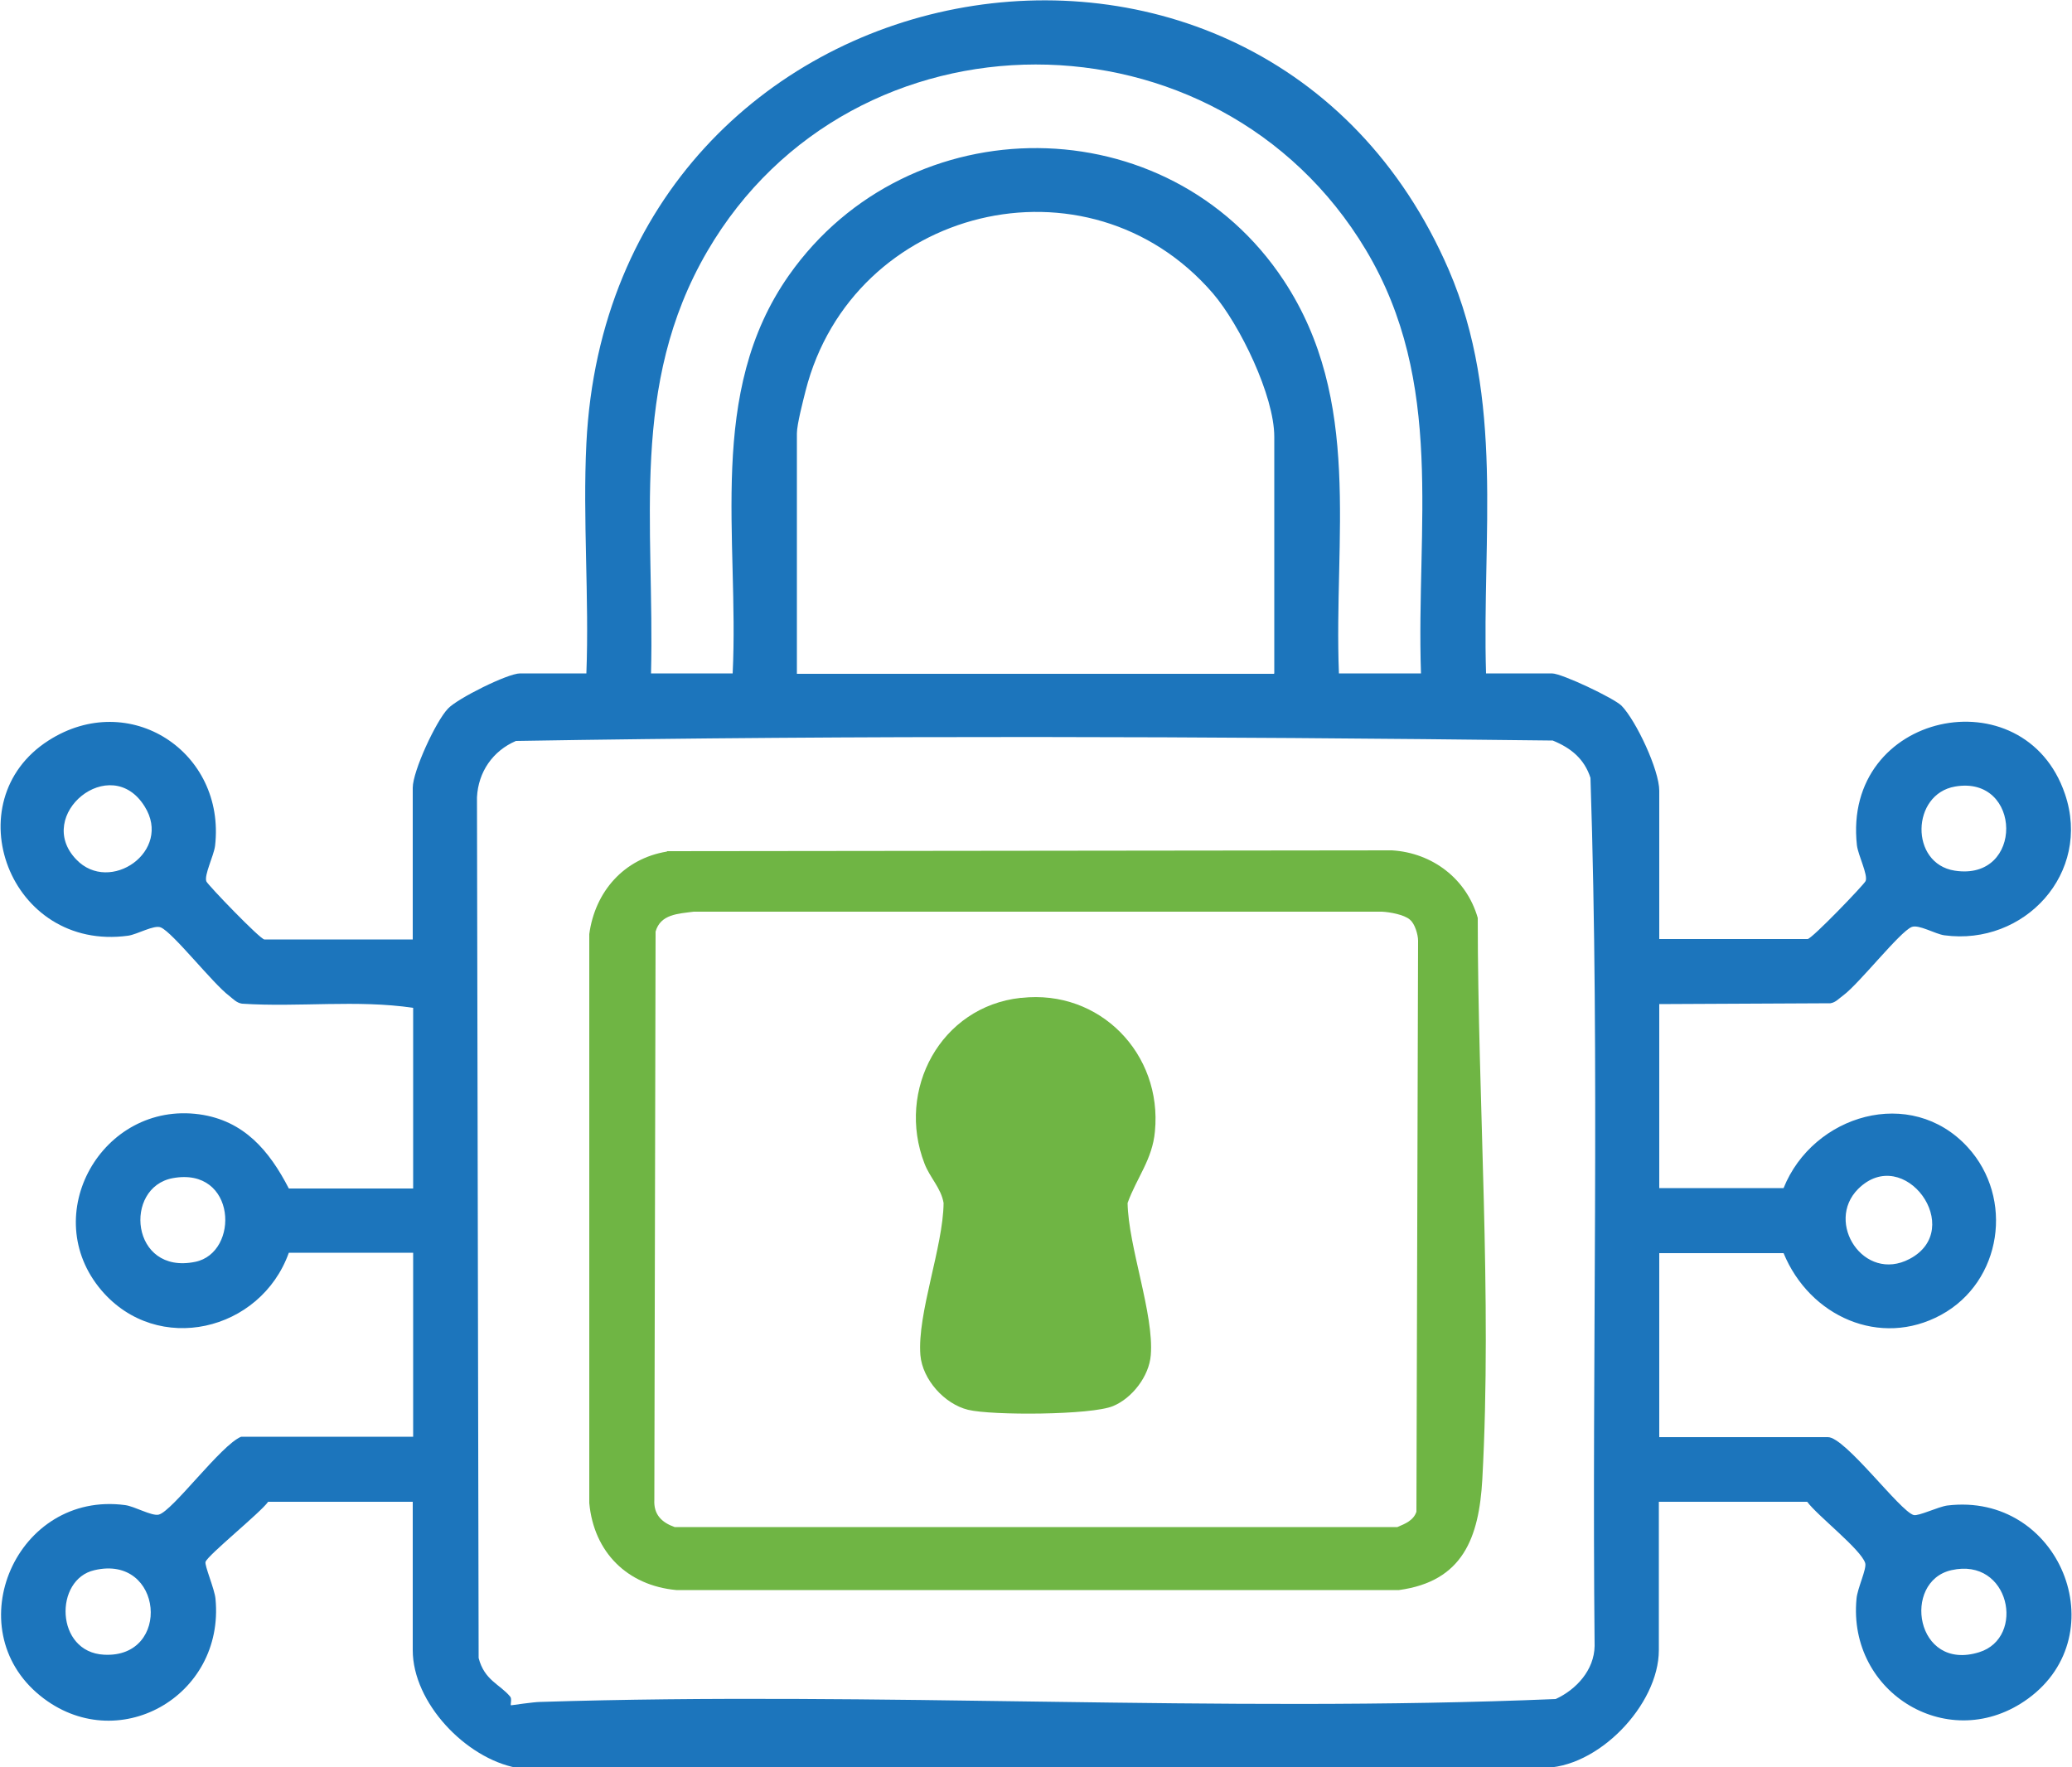
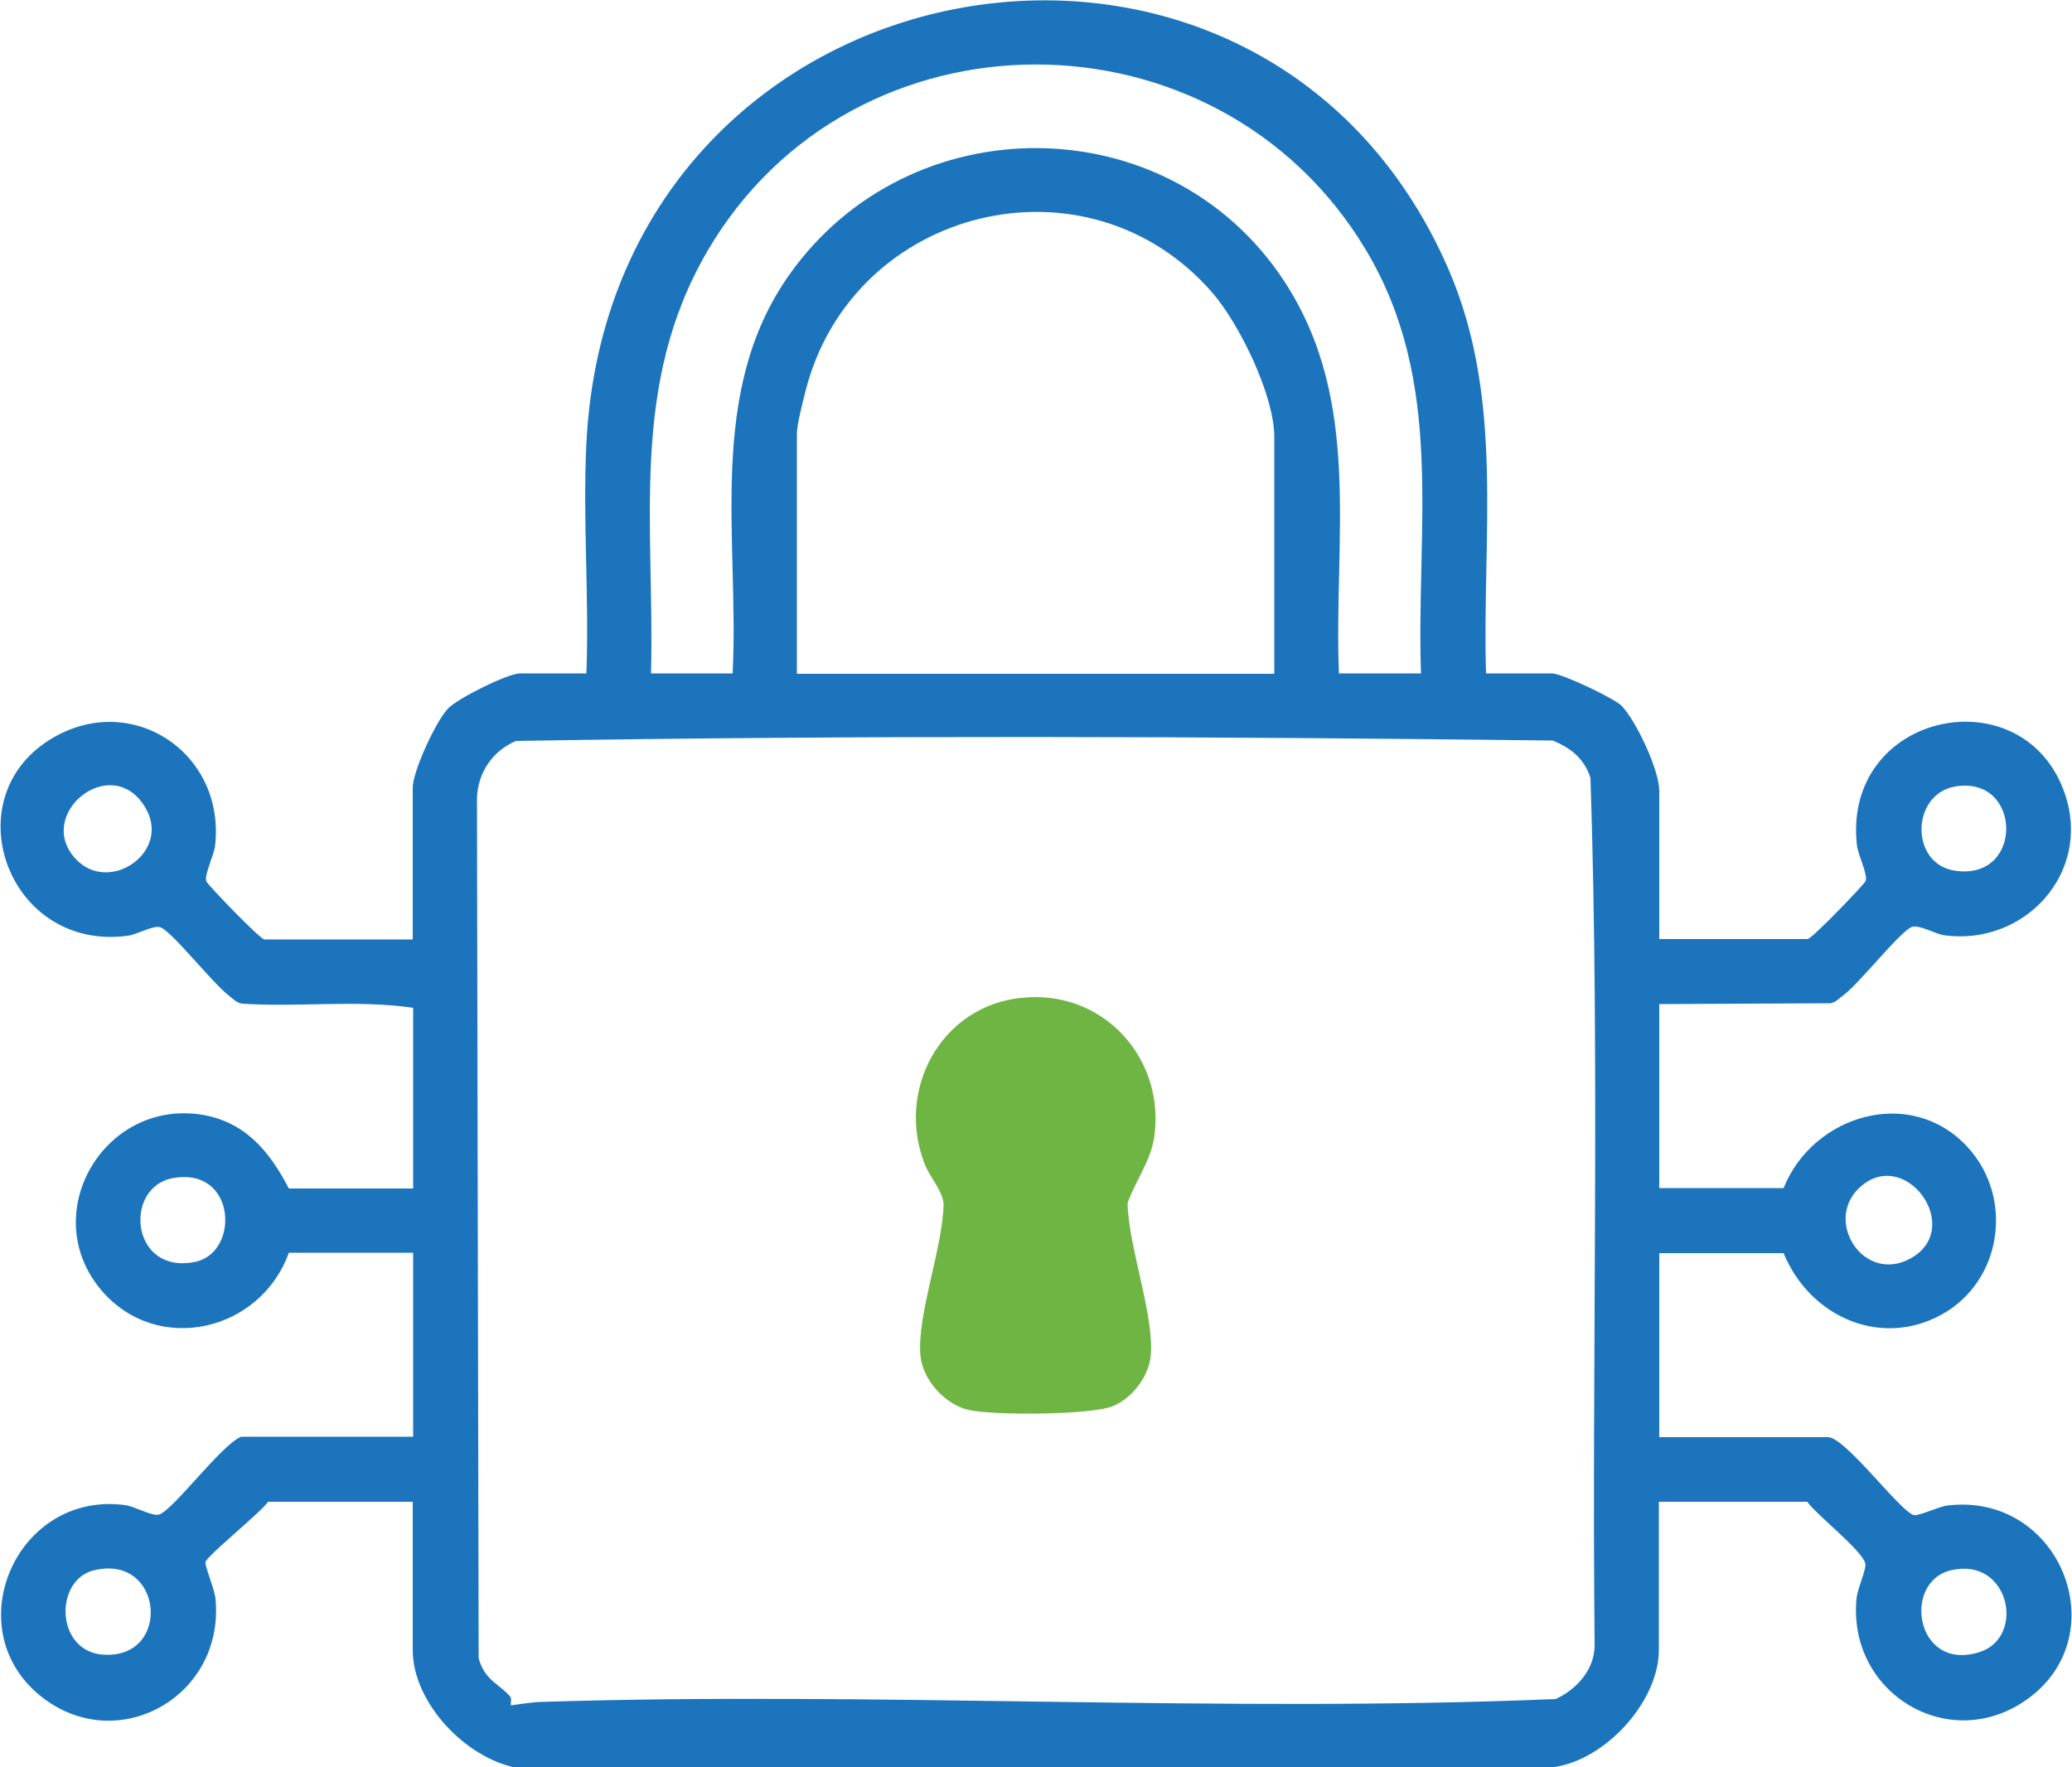
<svg xmlns="http://www.w3.org/2000/svg" id="Capa_2" data-name="Capa 2" viewBox="0 0 50 42.64">
  <defs>
    <style> .cls-1 { fill: #6fb544; } .cls-2 { fill: #1c75bc; } </style>
  </defs>
  <g id="Layer_1" data-name="Layer 1">
    <g>
      <path class="cls-2" d="M35.85,16.25h1.6c.24,0,1.5.6,1.68.78.35.36.91,1.55.91,2.05v3.58h3.58c.1,0,1.36-1.31,1.4-1.4.06-.15-.18-.62-.21-.86-.36-3.23,4.04-4.13,5.02-1.24.65,1.91-.98,3.67-2.91,3.41-.22-.03-.62-.27-.79-.2-.29.12-1.26,1.36-1.65,1.65-.1.07-.18.17-.31.19l-4.13.02v4.44h3c.71-1.77,3.07-2.48,4.44-.99,1.13,1.23.83,3.25-.64,4.05s-3.17.04-3.8-1.49h-3v4.44h4.07c.42,0,1.74,1.79,2.07,1.88.12.03.59-.2.81-.23,2.71-.33,4.09,3.1,1.95,4.66-1.88,1.37-4.36-.12-4.14-2.41.02-.25.25-.72.21-.86-.1-.33-1.16-1.15-1.4-1.48h-3.58v3.58c0,1.32-1.48,2.87-2.83,2.84H12.47c-1.23-.23-2.51-1.57-2.51-2.84v-3.58h-3.49c-.17.25-1.46,1.29-1.51,1.45-.03.08.22.66.24.89.23,2.37-2.39,3.83-4.23,2.34-2.01-1.63-.57-4.95,2.05-4.6.23.03.64.27.81.23.33-.08,1.51-1.69,1.99-1.88h4.15v-4.44h-3c-.68,1.9-3.17,2.49-4.52.91-1.55-1.82.02-4.57,2.36-4.25,1.08.15,1.69.88,2.16,1.79h3v-4.36c-1.36-.2-2.76-.01-4.13-.1-.13-.02-.21-.11-.31-.19-.39-.29-1.36-1.53-1.65-1.65-.16-.07-.57.17-.79.2-2.87.39-4.2-3.25-1.92-4.71,1.95-1.25,4.28.27,4.02,2.54-.03.24-.27.71-.21.86.04.09,1.3,1.4,1.4,1.4h3.58v-3.66c0-.4.56-1.61.85-1.91.22-.24,1.44-.85,1.74-.85h1.6c.07-1.83-.09-3.73,0-5.55.59-11.87,16.26-14.7,20.81-4.19,1.35,3.13.8,6.43.9,9.74ZM34.29,16.25c-.12-3.56.59-7.01-1.33-10.22C29.39.07,20.58.05,17.07,6.06c-1.89,3.24-1.27,6.6-1.36,10.19h1.97c.16-3.27-.64-6.77,1.36-9.61,2.9-4.12,9.15-4.1,11.94.13,1.91,2.9,1.2,6.2,1.33,9.48h1.97ZM30.75,16.25v-5.71c0-.99-.83-2.7-1.48-3.46-3.02-3.5-8.7-2.09-9.83,2.35-.06.24-.21.81-.21,1.03v5.8h11.51ZM12.34,41.15s.55-.08.69-.08c8.15-.26,16.37.27,24.51-.07.5-.23.93-.7.94-1.28-.07-6.98.13-13.99-.1-20.95-.15-.46-.47-.72-.91-.9-8.32-.1-16.7-.13-25.02.01-.56.24-.91.75-.94,1.36l.04,20.77c.14.54.51.63.76.93.05.05,0,.2.02.21ZM1.84,20.74c.81.85,2.33-.2,1.65-1.28-.82-1.32-2.68.21-1.65,1.28ZM47.18,18.98c-1.06.18-1.1,1.86-.01,2.03,1.68.26,1.63-2.31.01-2.03ZM4.17,28.43c-1.2.22-1.02,2.34.54,2.02,1.08-.22,1-2.3-.54-2.02ZM44.84,28.69c-.81.81.14,2.27,1.24,1.69,1.37-.72-.13-2.79-1.24-1.69ZM2.28,37.89c-.98.22-.95,1.98.23,2.04,1.64.09,1.43-2.43-.23-2.04ZM47.09,37.89c-1.2.27-.87,2.46.67,1.98,1.13-.35.74-2.3-.67-1.98Z" />
-       <path class="cls-1" d="M16.1,20.54l17.49-.02c.98.06,1.8.69,2.07,1.63,0,4.42.35,9.15.11,13.55-.08,1.41-.47,2.46-2.01,2.67h-17.44c-1.18-.11-1.99-.91-2.1-2.1v-13.73c.14-1.03.84-1.82,1.87-1.99ZM34.02,22.19c-.14-.12-.48-.18-.67-.19h-16.61c-.38.05-.8.06-.92.48l-.03,13.71c-.02.36.18.55.49.66h17.44c.19-.08.39-.16.46-.37l.04-13.78c0-.15-.08-.41-.19-.5Z" />
      <path class="cls-1" d="M24.65,24.08c1.89-.21,3.4,1.35,3.22,3.22-.06.68-.44,1.12-.66,1.73.02,1.06.64,2.68.56,3.67-.04.51-.45,1.04-.91,1.23-.52.22-2.93.23-3.5.09s-1.1-.73-1.15-1.32c-.08-1,.55-2.61.56-3.67-.06-.36-.33-.61-.46-.95-.69-1.78.39-3.79,2.32-4Z" />
    </g>
  </g>
</svg>